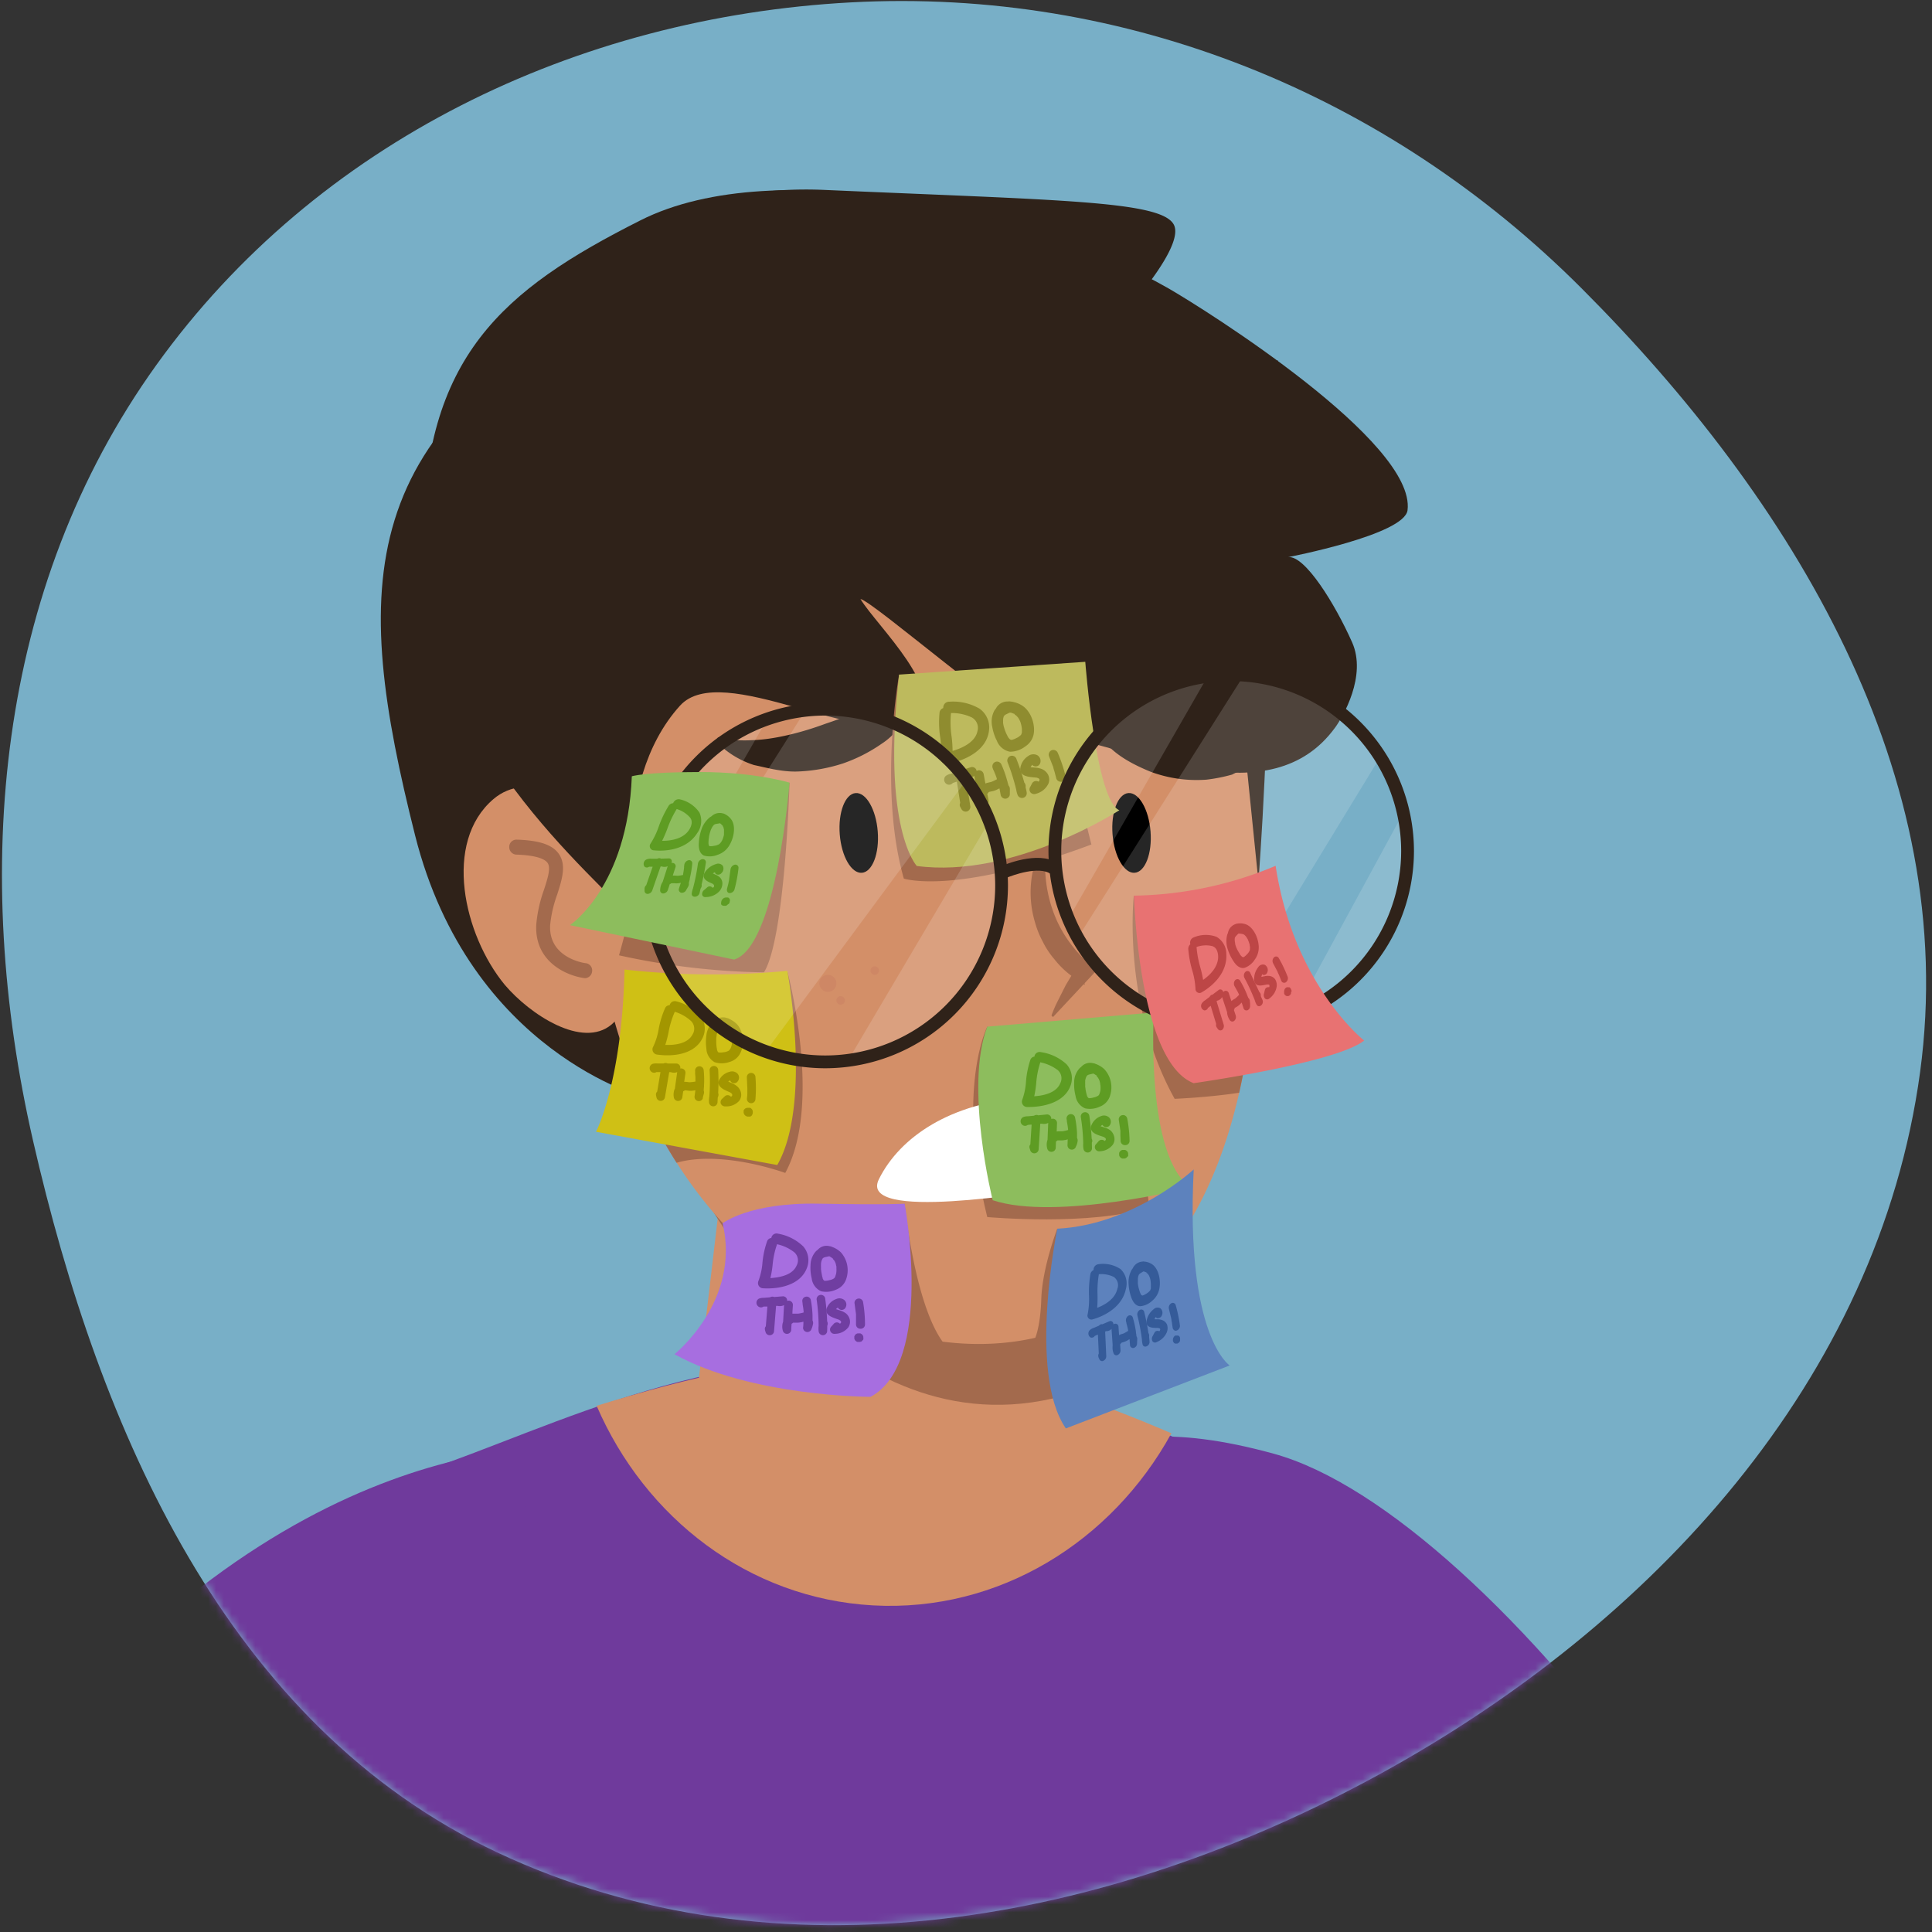
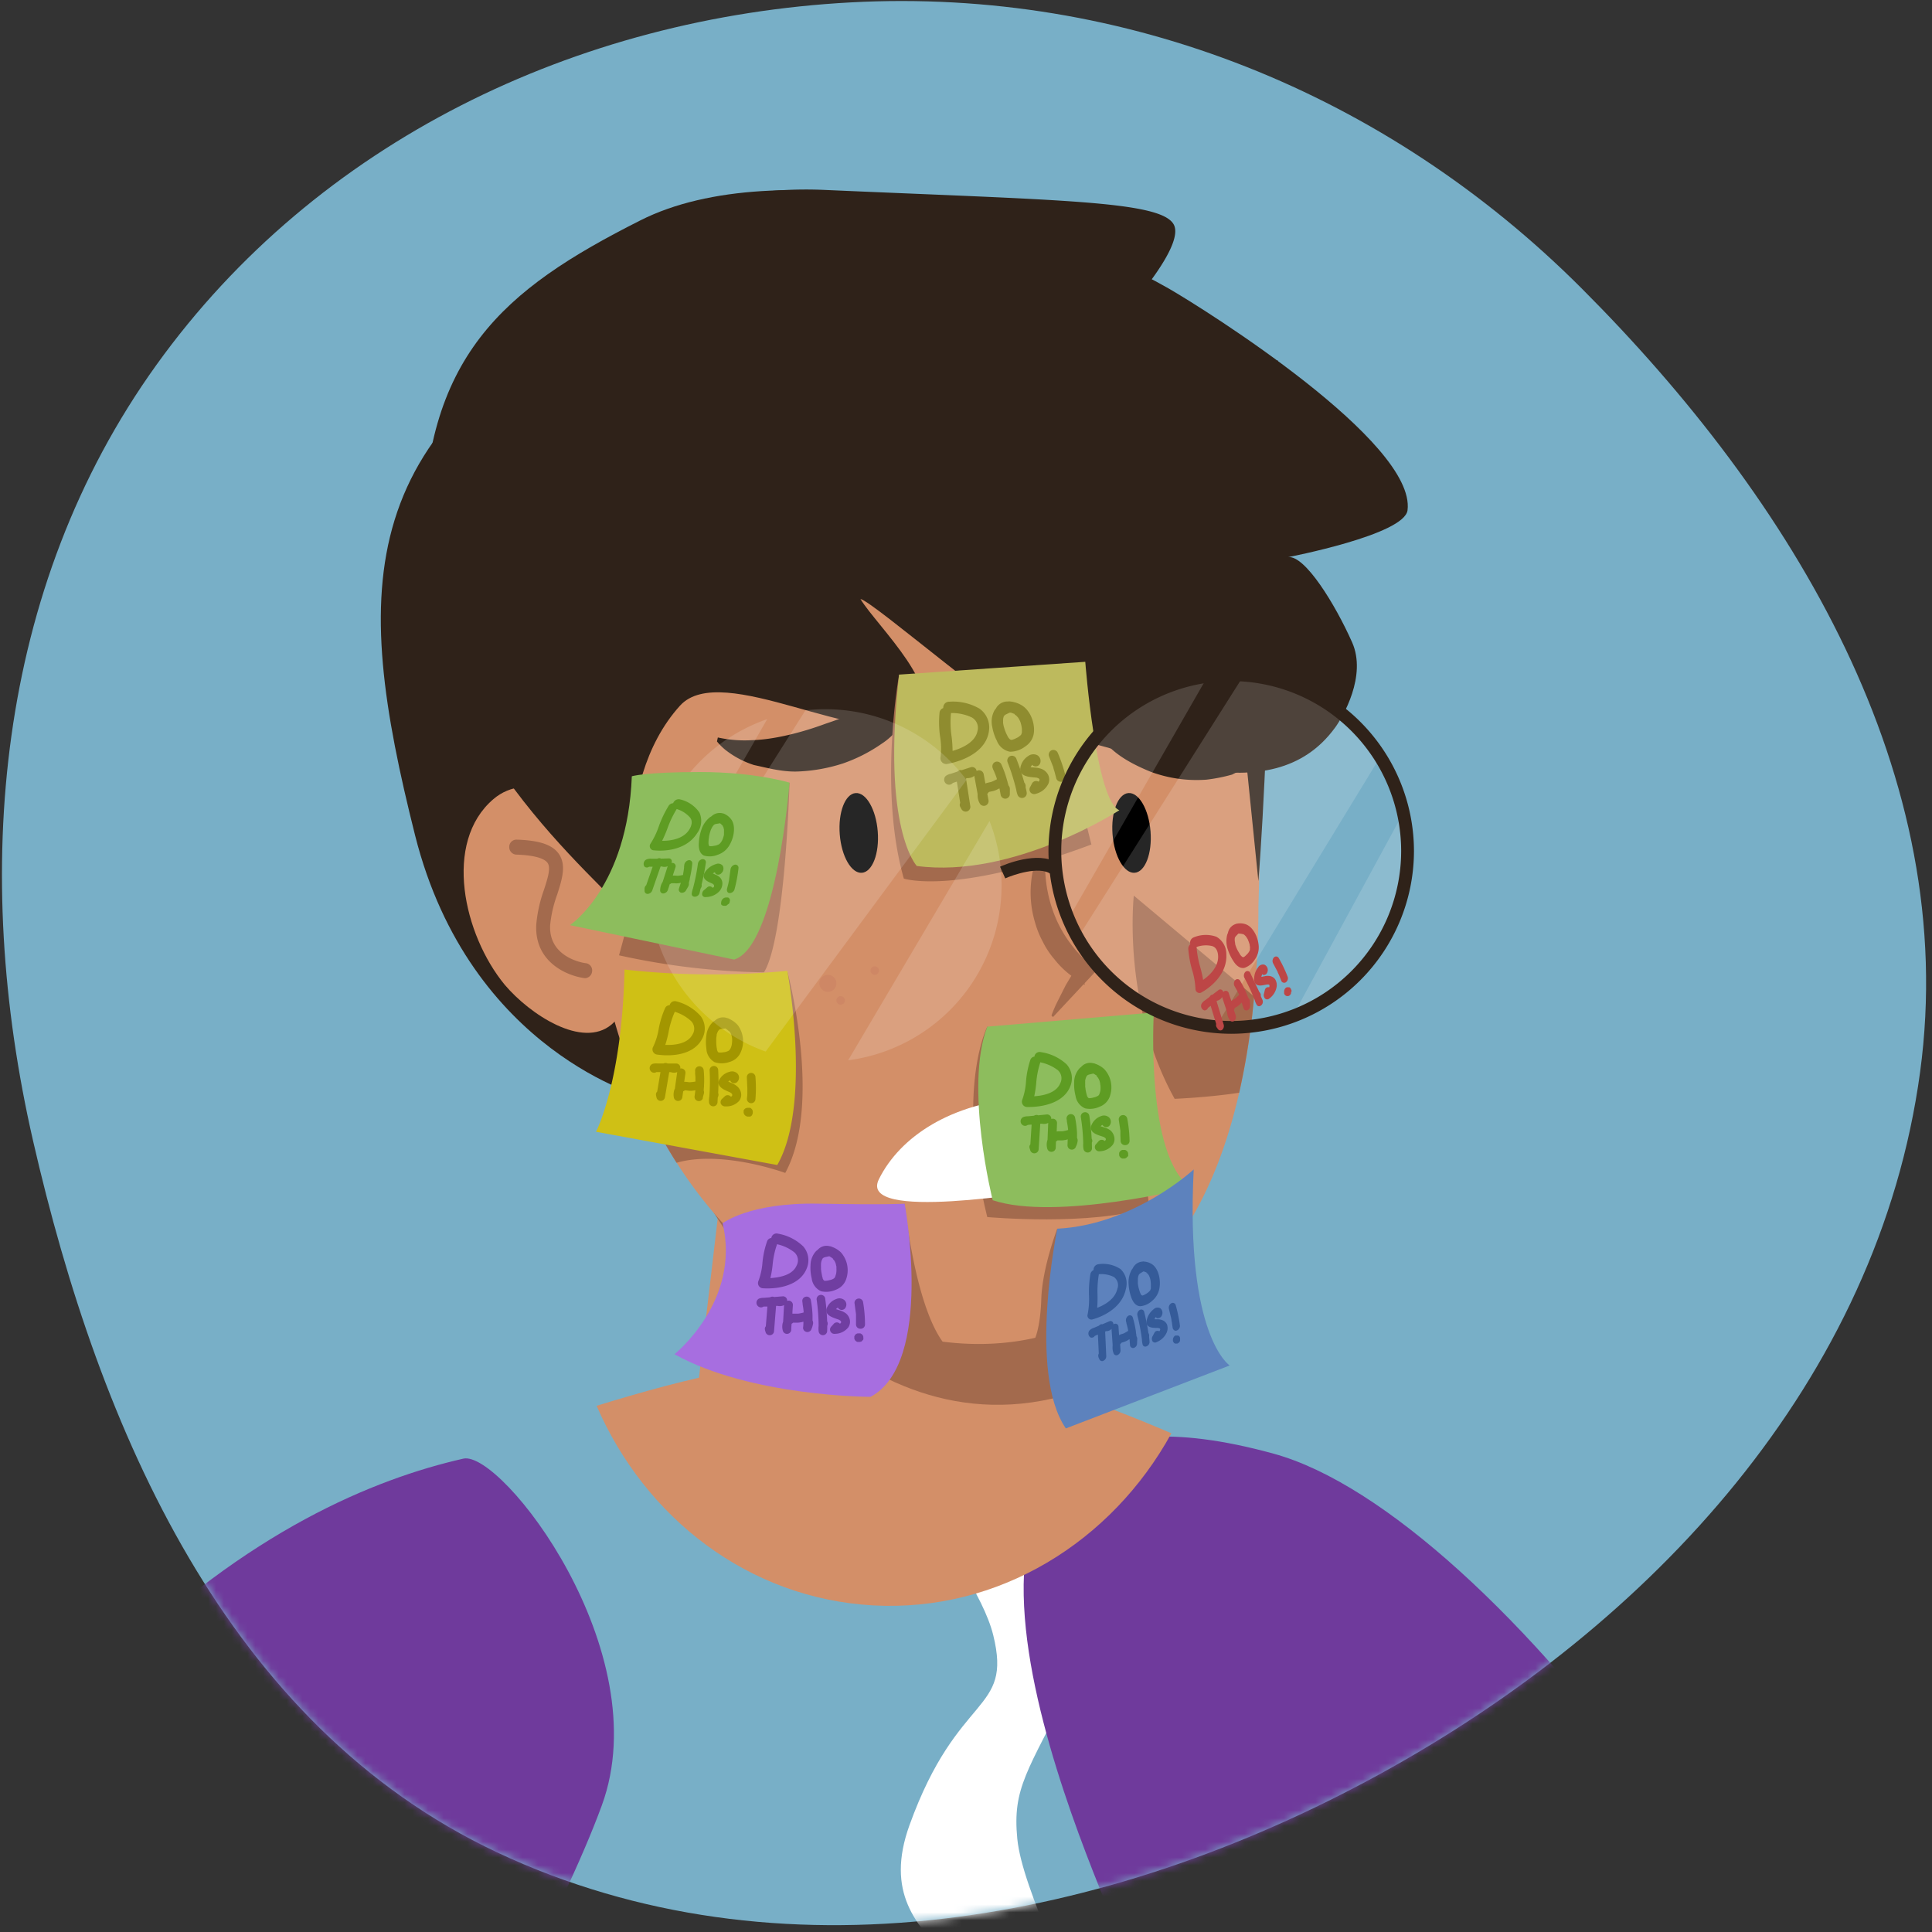
<svg xmlns="http://www.w3.org/2000/svg" width="246" height="246" fill="none">
  <rect width="100%" height="100%" fill="#333333" stroke="none" />
  <style>.B{fill:#5e9c23}.C{fill:#2f2219}.D{fill:#d38f68}.E{fill:#a36a4d}.F{fill:#703ea1}.G{fill:#8f8c2f}.H{fill:#6f3a9c}.I{fill:#a39600}.J{fill:#355b99}.K{fill:#bd4646}</style>
  <path d="M201.358 36.689c26.96 26.974 48.254 62.04 43.125 99.831-5.319 39.198-34.119 70.361-68.803 89.379-34.692 19.022-76.573 26.806-112.374 9.965-34.334-16.152-50.629-53.642-59.101-90.629-7.831-34.193-4.749-70.293 15.718-98.78C40.332 18.05 73.409 2.184 108.333.304c34.98-1.883 68.26 11.609 93.025 36.385z" fill="#78afc7" />
  <mask id="A" maskUnits="userSpaceOnUse" x="0" y="0" width="246" height="246" mask-type="alpha">
    <path d="M201.358 36.689c26.96 26.974 48.254 62.04 43.125 99.831-5.319 39.198-34.119 70.361-68.803 89.379-34.692 19.022-76.573 26.806-112.374 9.965-34.334-16.152-50.629-53.642-59.101-90.629-7.831-34.193-4.749-70.293 15.718-98.78C40.332 18.05 73.409 2.184 108.333.304c34.98-1.883 68.26 11.609 93.025 36.385z" fill="#fd6f00" />
  </mask>
  <g mask="url(#A)">
    <g clip-path="url(#B)">
      <path d="M119.421 131.489s-12.483 33.513-9.069 41.55 31.439 30.609 25.969 41.556-7.425 13.025-6.79 19.537 7.473 19.478 10.893 29.741-14.366 25.307-13.682 30.777 5.693 37.664 28.84 46.538l-45.822 3.885s-8.325-33.322-2.171-51.791 15.739-12.308 19.837-28.041-17.785-15.739-11.625-32.835 13.133-14.186 10.669-24.194-20.248-28.476-20.248-33.946 2.448-19.174 13.199-42.777z" fill="#fff" />
      <path d="M204.822 229.551c19.337 24.352 28.4 46.131 34.63 81.157 7.115 39.971 6.28 50.386 4.543 66.797-1.297 12.233-10.702 18.512-21.817 17.964-4.696-.21-9.169-2.064-12.636-5.239a20.03 20.03 0 0 1-6.326-12.128s-28.08-94.155-33.334-105.617c-.207-.416-.44-.821-.694-1.21l30.511-47.639c1.921 2.008 3.625 4.048 5.107 5.899l.016.016z" class="D" />
      <path d="M142.237 245.887c6.442 15.788 41.083 79.236 41.083 79.236s43.026 2.714 62.309-20.248c-8.141-49.865-55.514-112.114-83.469-119.782-52.014-14.29-26.051 45.854-19.907 60.784l-.016.01z" class="H" />
-       <path d="M183.857 264.757c2.23-19.087-8.624-70.656-14.013-76.126-20.135-1.628-29.149-14.111-56.052-15.56S67.803 183.242 49.78 188.68c-5.97 4.846-15.739 48.768-15.619 67.991.157 25.426-11.94 115.852-11.94 115.852s15.516 13.959 76.24 17.248 93.775-10.42 93.775-10.42-11.277-89.331-8.347-114.594h-.032z" class="H" />
      <path d="M185.03 321.156a1.38 1.38 0 0 1-.792-.377 1.37 1.37 0 0 1-.402-.779l-12.483-80.002a1.38 1.38 0 0 1 .021-.536 1.36 1.36 0 0 1 .225-.488c.106-.147.24-.27.395-.365a1.36 1.36 0 0 1 .504-.184c.362-.057.732.033 1.028.248s.494.54.552.902l12.482 80.001c.028.179.02.362-.023.538s-.119.341-.226.487-.242.27-.396.364-.327.157-.506.185a1.5 1.5 0 0 1-.379.006z" fill="#3f0e69" />
      <path d="M149.157 182.499c-10.447-4.461-22.029-8.733-35.483-9.471-14.045-.776-26.462 2.529-37.707 5.97 6.182 14.301 19.369 24.536 35.189 25.415 16.01.885 30.392-8.081 37.99-21.898l.011-.016z" class="D" />
      <path d="M88.667 178.266l4.521-38.473 43.417 2.366-.293 41.735c-13.747 8.493-35.857 7.999-47.688-5.612l.043-.016z" class="D" />
      <path d="M136.734 164.372l-47.058-12.026s18.105 33.995 46.982 25.019l.076-12.993z" class="E" />
      <path d="M82.158 139.776s-22.327-5.725-29.306-33.414c-7.972-31.727-8.358-52.144 28.14-69.614 23.337-11.158 1.162 103.045 1.162 103.045l.005-.017z" class="C" />
      <path d="M162.1 49.583l-1.867 65.836c0 4.082-.181 7.891-.543 11.43a92.86 92.86 0 0 1-1.9 12.265c-6.138 26.892-22.794 33.144-36.497 31.857-13.432-1.253-26.397-9.226-35.146-22.94-1.332-2.096-2.536-4.27-3.604-6.513-3.241-6.874-5.412-14.204-6.437-21.735-4.342-30.517-3.848-69.88-3.848-69.88l89.841-.32z" class="D" />
      <path d="M125.706 130.724s-4.032 7.869 0 24.243c0 0 13.356 1.199 20.623-1.254l-1.921-16.938-18.702-6.051z" class="E" />
      <path d="M154.145 52.275l6.083 59.91c1.487-18.078 2.475-66.33 2.475-66.33l-8.558 6.42z" class="C" />
      <path d="M76.939 106.215c-2.643-5.02-9.877-8.108-14.111-4.467-6.453 5.498-3.799 17.286 1.438 23.641 3.218 3.799 9.899 8.184 13.606 5.058 4.749-4.076 4.076-14.691-.934-24.232z" class="D" />
      <path d="M74.788 124.488a.95.95 0 0 0 .413-.308c.106-.139.172-.305.19-.479a.93.93 0 0 0-.171-.691.92.92 0 0 0-.269-.245.93.93 0 0 0-.342-.122c-.179 0-4.781-.657-4.559-4.847.133-1.329.435-2.637.896-3.891.602-1.878 1.177-3.679.266-5.096-.792-1.226-2.48-1.807-5.427-1.899-.123-.004-.246.017-.361.062a.92.92 0 0 0-.307.198c-.088.086-.158.189-.206.303a.92.92 0 0 0-.07.359.95.95 0 0 0 .235.663c.16.183.385.297.627.32 2.806.092 3.739.634 4.038 1.085.412.64 0 1.932-.488 3.43a17.42 17.42 0 0 0-.971 4.401c-.244 4.76 3.897 6.513 6.105 6.806a.69.69 0 0 0 .401-.049z" class="E" />
      <path d="M117.691 86.526c-4.002 2.29-8.222 4.177-12.597 5.633-3.229 1.199-6.692 2.013-9.307 2.084-1.471.091-2.946-.024-4.385-.342l-.109.505c.322.4.686.764 1.085 1.085a11.54 11.54 0 0 0 3.631 1.921c1.574.331 3.528.885 5.503.825a21.2 21.2 0 0 0 5.845-1.037 20.12 20.12 0 0 0 4.939-2.524c1.471-.944 2.464-2.372 3.457-3.321s1.395-2.307 1.861-3.028a4.94 4.94 0 0 0 .456-1.4l-.331-.45-.048.049zm41.816 9.985c-7.468.206-15.565-2.654-20.406-7.571l-.456.179c-.239.982.065 1.851.342 2.817a18.52 18.52 0 0 0 1.688 2.529c1.378 1.704 3.592 2.887 5.828 3.799 2.273.846 4.702 1.19 7.121 1.009 1.1-.13 2.189-.345 3.256-.646.993-.516 1.992-.847 2.714-1.715l-.158-.402h.071zM59.826 46.392s15.337-23.521 45.197-22.208 42.609 1.395 44.394 4.342-7.5 12.716-7.5 12.716l-82.091 5.15z" class="C" />
      <path d="M80.991 117.612c-5.183-6.214-27.098-23.212-27.136-48.698 0-23.483 10.16-32.02 27.678-40.85 17.421-8.808 50.304-1.085 67.296 8.683 4.705 2.714 31.477 19.538 30.392 28.221-.391 3.142-15.234 5.97-15.196 5.97 2.133-.244 5.97 5.97 8.141 10.854 1.894 4.266-1.189 9.519-2.171 10.854-8.206 11.261-24.775 2.92-36.905.543-3.695-.722-21.789-16.547-23.532-16.922 2.019 3.37 11.506 12.233 6.708 15.294-6.23 4-24.362-7.598-29.686-1.704-9.134 10.105-5.59 27.754-5.59 27.754z" class="C" />
      <path d="M131.93 109.472c.26-.826.645-1.608 1.14-2.318l.271.065a17.19 17.19 0 0 0 .847 9.08c.531 1.404 1.263 2.723 2.171 3.918a17.01 17.01 0 0 0 3.104 3.143l.19.162-.168.19-1.389 1.482.027.212-.142-.087-3.907 4.184-.19-.201a16.26 16.26 0 0 1 .863-1.97l.939-1.867.727-1.221c-.815-.608-1.545-1.321-2.171-2.122a10.57 10.57 0 0 1-1.465-2.219 11.78 11.78 0 0 1-.999-2.492c-.514-1.722-.671-3.532-.461-5.318a11.1 11.1 0 0 1 .597-2.567l.016-.054z" class="E" />
-       <path d="M29.76 207.653c-23.228 20.672-35.895 40.573-48.036 74.01-13.861 38.163-14.827 48.567-15.923 65.033-.825 12.276 7.365 20.08 18.414 21.437 4.659.597 9.38-.461 13.338-2.991s6.902-6.369 8.316-10.848c0 0 43.802-87.919 50.95-98.34.271-.38.567-.743.885-1.085l-21.888-52.171c-2.241 1.628-4.271 3.37-6.04 4.939l-.016.016z" class="D" />
      <path d="M58.995 185.728c-22.87 5.194-63.91 26.522-97.612 114.908C-15.878 323.577 24.3 325.9 24.3 325.9s42.332-68.648 52.334-96.033c7.169-19.581-12.77-45.246-17.638-44.139z" class="H" />
      <path d="M109.745 111.131c1.335-.105 2.239-2.463 2.017-5.266s-1.482-4.989-2.818-4.884-2.239 2.463-2.018 5.266 1.483 4.989 2.819 4.884zm34.734-.001c1.336-.105 2.239-2.463 2.018-5.266s-1.483-4.989-2.819-4.884-2.239 2.463-2.018 5.266 1.483 4.989 2.819 4.884z" fill="#000" />
      <path d="M130.455 139.793c-9.302.613-15.858 4.917-18.55 10.366s19.538 1.628 23.879 1.085 10.312-1.628 9.769-3.256-5.796-8.808-15.098-8.195z" fill="#fff" />
      <path d="M134.622 156.448s-1.904 4.939-2.035 8.944-.939 5.34-.939 5.34l2.974.369 3.257-10.387-3.257-4.266zm-19.44-3.191s1.628 16.455 6.512 19.168l-5.15-.168-7.489-3.321 6.127-15.679zm44.502-26.386a92.86 92.86 0 0 1-1.899 12.265c-3.957.608-8.217.776-8.217.776-6.741-12.113-5.199-25.871-5.199-25.871l15.315 12.83zM99.986 149.35s-8.032-2.958-13.839-1.297a61.28 61.28 0 0 1-3.604-6.513l17.692-17.909s4.576 16.856-.249 25.719zm14.496-63.454s-2.654 14.578.603 25.975c0 0 6.512 2.17 23.879-4.342l-4.342-17.367-20.14-4.266zm-13.953 13.763s-.543 19.809-3.257 24.151c-6.208-.096-12.391-.824-18.452-2.171 0 0 4.884-17.367 3.799-20.08l17.91-1.9z" class="E" />
      <path d="M114.097 161.794c-.076-.033-.109-.038 0 0h0z" class="E" />
      <path d="M79.521 123.451a100.95 100.95 0 0 0 20.732.168s3.159 16.982-1.286 24.721l-23.076-4.233s3.31-6.296 3.631-20.656z" fill="#cfc015" />
      <path d="M114.482 85.896l23.706-1.628s1.351 17.768 4.341 18.897c0 0-13.497 8.754-25.795 7.098-.022-.021-4.488-4.759-2.252-24.367z" fill="#bdba5d" />
      <path d="M125.706 130.724l21.209-1.807s-1.085 18.42 4.716 22.278c0 0-17.171 4.315-25.23 1.628 0 .022-3.62-14.409-.695-22.099z" fill="#8dbd5d" />
      <path d="M92.014 155.76s3.343-2.66 12.167-2.497 11.006 0 11.006 0 3.799 20.254-4.341 24.596c0 0-15.196 0-24.965-5.427-.005-.006 8.472-6.746 6.133-16.672z" fill="#a76ee0" />
      <path d="M151.995 148.904s-7.598 7.056-17.367 7.544c0 0-3.799 18.354 1.086 25.431l20.861-8.015s-5.66-3.664-4.58-24.96z" fill="#5d82bd" />
      <path d="M89.447 132.178a2.67 2.67 0 0 0 .283-1.42c-.038-.49-.211-.96-.5-1.359-.809-.92-1.875-1.576-3.061-1.883a.68.68 0 0 0-.863.358.78.78 0 0 0-.038.12c-.124-.003-.247.032-.351.1s-.186.165-.235.28a11.78 11.78 0 0 0-.803 2.594 8.49 8.49 0 0 1-.754 2.404.67.67 0 0 0-.044.299.66.66 0 0 0 .093.287.67.67 0 0 0 .494.32c2.024.288 4.77-.005 5.78-2.1zm-4.738.868c.18-.554.325-1.12.434-1.693.157-.851.412-1.682.76-2.475v-.054c.787.235 1.509.647 2.111 1.205.216.226.349.519.376.831a1.38 1.38 0 0 1-.224.884c-.597 1.118-2.155 1.357-3.457 1.302z" class="I" />
      <path d="M89.946 133.551a2.05 2.05 0 0 0 1.053 1.699 2.93 2.93 0 0 0 1.889-.033 2.17 2.17 0 0 0 1.444-1.275 3.44 3.44 0 0 0 .262-1.756c-.068-.598-.291-1.168-.648-1.653-.302-.338-.672-.61-1.085-.797-.076-.052-.164-.085-.255-.098-.269-.103-.561-.127-.842-.069s-.541.194-.748.395a1.7 1.7 0 0 0-.206.135c-.485.445-.791 1.051-.863 1.704a5.9 5.9 0 0 0 0 1.748zm2.024-2.687c-.043.044 0 0 0 0h0zm-.662 2.806c0-.043 0-.027 0 0h0zm1.558-2.344a.18.18 0 0 1 .033.038l.043.049c.032.043.061.088.087.135l.108.272c.011.03.021.061.027.092l.027.125c.016.099.027.198.033.298v.163c0-.027 0-.103 0 .033a3.41 3.41 0 0 1-.087.662l-.081.217-.049.108-.027.049-.087.114-.027.033c-.064.07-.147.121-.239.146-.151.067-.313.108-.478.12-.189.036-.383.047-.575.032h-.076l-.076-.07-.054-.076-.07-.185v-.043c0-.071-.027-.141-.038-.212-.031-.21-.05-.422-.06-.635v-.266-.304c.01-.127.029-.254.054-.38v-.108c0-.038.038-.125.038-.125.038-.104.081-.205.13-.304 0 0 .157-.206.081-.136l.087-.065.087-.043.098-.033h.027l.543-.076h.027.038-.033a4.31 4.31 0 0 1 .391.31l.098.065z" class="I" />
      <path d="M92.931 131.375l-.038-.043c.038.043.038.049.038.043zm-3.327 7.946a.63.63 0 0 0 0-.456c0-.174.027-.353.038-.543.005-.034.005-.069 0-.103a12.56 12.56 0 0 0-.044-1.97.54.54 0 0 0-.399-.464c-.07-.019-.143-.023-.215-.013s-.141.031-.203.067a.53.53 0 0 0-.161.14.55.55 0 0 0-.095.192c-.019.07-.023.142-.013.214v.211a.28.28 0 0 0 0 .066c0 .184.033.363.038.542v.413.097c-.237.043-.476.072-.716.087-.174 0-.342-.049-.515-.049a1.35 1.35 0 0 0-.201 0l.157-1.085a.54.54 0 0 0-.267-.551.55.55 0 0 0-.205-.068.55.55 0 0 0-.19 0 .49.49 0 0 0 0-.222.55.55 0 0 0-.163-.273c-.08-.073-.18-.119-.288-.134h-1.156a.41.41 0 0 0-.201-.065.57.57 0 0 0-.32.059h-.782c-.211-.023-.425-.004-.63.055a.58.58 0 0 0-.234.185c-.061.081-.1.176-.113.276a.59.59 0 0 0 .211.537.54.54 0 0 0 .646.038h.516l-.418 2.486a.48.48 0 0 0-.152.434c0 .092.038.179.054.271a.54.54 0 0 0 .543.478c.132.001.261-.046.361-.133s.165-.208.182-.339l.543-3.186h.147.049a1.25 1.25 0 0 0 .543.065.89.89 0 0 0 .277-.076l-.298 2.122a.35.35 0 0 0-.054.109 1.92 1.92 0 0 0-.081.977c.017.131.082.252.182.339s.228.134.361.133.261-.046.361-.133.165-.208.182-.339l.108-.76a.39.39 0 0 0 .157-.082l.049-.038h.108l.342.044a2.35 2.35 0 0 0 .543 0l.358-.049-.108.76a.54.54 0 0 0 .087.374c.074.11.186.19.314.223s.263.023.382-.035a.54.54 0 0 0 .263-.28c-.005-.125.06-.326.12-.548zm1.786.444c.015-.053.033-.106.054-.157.057-.141.057-.299 0-.44.054-.985.054-1.972 0-2.958-.008-.071-.03-.14-.065-.203a.53.53 0 0 0-.139-.162c-.057-.044-.122-.078-.191-.097s-.142-.024-.213-.015a.53.53 0 0 0-.205.066.54.54 0 0 0-.163.14c-.045.057-.077.122-.096.192a.54.54 0 0 0-.014.215c.059 1.102.045 2.206-.043 3.305a2.76 2.76 0 0 0-.038.673c0 .144.057.282.159.384a.54.54 0 0 0 .767 0c.102-.102.159-.24.159-.384l.027-.559zm2.496-1.422a2.69 2.69 0 0 0-.771-.456l-.38-.162h-.044.027l.174-.136h.033.06a.46.46 0 0 0 .163.217c.057.045.122.078.192.098s.143.025.214.015a.57.57 0 0 0 .204-.068.55.55 0 0 0 .161-.143c.116-.139.18-.315.18-.496a.78.78 0 0 0-.18-.497.98.98 0 0 0-.472-.269c-.18-.043-.368-.035-.543.025-.291.07-.564.203-.797.391s-.423.425-.554.694c-.304.749.543 1.162 1.085 1.395l.353.157a1.13 1.13 0 0 1 .152.114l.038.038.049.066v.054c0-.022 0 0 0 .032v.049.038l-.06.082-.098.07a.54.54 0 0 0-.749-.092l-.353.331a.57.57 0 0 0-.196.293c-.033.116-.029.239.012.353a.58.58 0 0 0 .237.26c.104.061.224.087.344.076.321.023.643-.027.942-.144a2.18 2.18 0 0 0 .789-.534 1.29 1.29 0 0 0 .231-.448 1.28 1.28 0 0 0 .04-.502 1.49 1.49 0 0 0-.483-.901zm2.302 1.645a17.25 17.25 0 0 0 0-2.893.53.53 0 0 0-.066-.205.54.54 0 0 0-.333-.259c-.07-.019-.143-.023-.215-.014a.55.55 0 0 0-.205.066.54.54 0 0 0-.163.14c-.044.057-.077.123-.096.193s-.023.143-.013.215l.06 1.34v.239.342a4.96 4.96 0 0 1-.049.7.54.54 0 0 0 .108.405c.044.058.099.105.161.141s.132.059.203.067.144.004.213-.015.134-.052.191-.096a.55.55 0 0 0 .139-.163c.035-.063.057-.132.065-.203zm-.413 1.927l.043-.065a.47.47 0 0 0 .033-.212v-.136c-.012-.092-.047-.18-.103-.255l-.054-.06-.054-.054a1.16 1.16 0 0 0-.136-.081h-.082-.081-.179l-.141.038h-.027l-.125.07-.103.103a.72.72 0 0 0-.081.136v.065.071.141l.038.136.038.07a.53.53 0 0 0 .043.071l.103.103.065.038.065.038.147.043h.19.076.071l.125-.07.065-.06a.85.85 0 0 0 .06-.06s0-.054.006-.07z" class="I" />
      <path d="M136.31 138.235c.172-.455.216-.948.128-1.426s-.305-.923-.627-1.287c-.904-.834-2.039-1.375-3.256-1.553-.169-.045-.348-.023-.501.059s-.269.221-.324.386a.8.8 0 0 0 0 .12c-.124.011-.242.058-.339.137a.63.63 0 0 0-.204.302 11.66 11.66 0 0 0-.542 2.665 8.48 8.48 0 0 1-.505 2.464c-.027.097-.032.199-.014.298s.057.193.116.275.135.149.224.198a.67.67 0 0 0 .287.081c2.068.038 4.771-.548 5.557-2.719zm-4.623 1.357a13.49 13.49 0 0 0 .26-1.731 10.99 10.99 0 0 1 .499-2.54c.003-.02.003-.04 0-.06a5.45 5.45 0 0 1 2.225.988 1.37 1.37 0 0 1 .326 1.688c-.478 1.172-2.003 1.568-3.31 1.649v.006zm5.264-.044a2.04 2.04 0 0 0 1.221 1.58c.632.133 1.29.055 1.873-.223a2.18 2.18 0 0 0 1.308-1.422c.182-.573.21-1.184.08-1.771s-.412-1.129-.819-1.572a3.25 3.25 0 0 0-1.155-.689.75.75 0 0 0-.266-.071 1.51 1.51 0 0 0-.846.02c-.274.088-.518.252-.701.474a1.03 1.03 0 0 0-.19.152 2.65 2.65 0 0 0-.684 1.786c-.027.584.033 1.169.179 1.736zm1.368-.022c0-.043 0-.027 0 0h0zm1.308-2.501c.014.009.025.022.032.038l.049.043a1.12 1.12 0 0 1 .103.125c.051.082.096.167.136.255l.043.092c.009.041.02.08.033.12a2.64 2.64 0 0 1 .065.293c0 .054 0 .108.027.162s0-.103 0 .033c.025.222.025.446 0 .667l-.054.223c-.012.039-.027.077-.044.114a.2.2 0 0 1 0 .049l-.07.125v.038a.55.55 0 0 1-.222.168 1.37 1.37 0 0 1-.467.168c-.176.057-.359.088-.543.092h-.076l-.087-.059-.059-.071-.093-.174v-.043c-.025-.067-.045-.136-.059-.206a5.79 5.79 0 0 1-.125-.624c0-.076-.033-.239-.038-.266s0-.212 0-.299a3.09 3.09 0 0 1 0-.385c-.003-.038-.003-.076 0-.114 0 0 0-.125.027-.13.023-.107.054-.212.092-.315 0 0 .136-.217.071-.141.023-.029.05-.055.081-.076l.076-.049.092-.043.543-.131h.027.027.033.038-.038l.423.266-.043.055z" class="B" />
      <path d="M139.686 137.079l-.038-.044.038.044zm-2.48 8.265c.032-.154.007-.314-.07-.45v-.543c.002-.034.002-.069 0-.103a13.32 13.32 0 0 0-.25-1.959c-.015-.071-.045-.138-.086-.197a.55.55 0 0 0-.156-.148.53.53 0 0 0-.201-.075.53.53 0 0 0-.214.007c-.07.016-.137.045-.196.086a.55.55 0 0 0-.148.156c-.039.061-.064.129-.076.2s-.009.145.008.215l.032.212c-.002.021-.002.043 0 .065l.093.542.054.413v.027.092a6.42 6.42 0 0 1-.711.163h-.543l-.195.027.043-1.085c0-.144-.057-.282-.159-.384a.54.54 0 0 0-.384-.159c-.064.003-.128.014-.189.033a.51.51 0 0 0-.028-.223.54.54 0 0 0-.493-.358l-1.146.114a.46.46 0 0 0-.206-.049.61.61 0 0 0-.315.098l-.314.032-.483.044c-.214-.005-.427.036-.625.119a.59.59 0 0 0-.211.208.6.6 0 0 0-.084.285c-.003.101.019.2.065.29s.114.165.198.221c.096.065.211.098.327.093a.55.55 0 0 0 .319-.12l.353-.033h.141l-.163 2.519c-.054.059-.091.131-.109.209a.47.47 0 0 0 .006.236l.081.266c.03.129.106.243.214.32a.54.54 0 0 0 .372.098c.136-.013.261-.075.353-.176a.54.54 0 0 0 .141-.367l.206-3.224h.147.049a1.27 1.27 0 0 0 .542 0c.096-.02.187-.055.272-.103l-.087 2.171c-.018.034-.031.07-.038.108-.087.322-.087.661 0 .983.03.129.106.243.214.32a.54.54 0 0 0 .372.098c.136-.011.263-.073.356-.174s.144-.232.143-.369l.027-.771c.056-.021.106-.054.147-.098l.043-.037h.103.348a2.37 2.37 0 0 0 .51-.055c.114 0 .233-.054.347-.087l-.027.766a.55.55 0 0 0 .129.357.54.54 0 0 0 .332.185.54.54 0 0 0 .376-.075c.112-.07.195-.178.232-.305.131-.238.174-.445.212-.651zm1.817.234c0-.054 0-.109.038-.163.038-.147.016-.303-.06-.434-.05-.985-.151-1.967-.304-2.942a.53.53 0 0 0-.243-.34c-.061-.038-.129-.064-.2-.075s-.143-.009-.213.008a.56.56 0 0 0-.197.086c-.059.042-.109.095-.147.156s-.065.129-.077.201a.55.55 0 0 0 .008.214c.175 1.088.275 2.187.299 3.289a2.85 2.85 0 0 0 .027.678c.014.144.085.276.197.368s.256.135.4.121a.55.55 0 0 0 .368-.198c.091-.112.135-.255.12-.399l-.016-.57z" class="B" />
      <path d="M141.364 143.911c-.248-.17-.523-.296-.814-.374l-.396-.125h-.044.027l.163-.152h.027l.055-.032c.042.082.106.152.184.2a.54.54 0 0 0 .2.078.55.55 0 0 0 .214-.006c.07-.016.136-.046.195-.088s.108-.096.146-.157c.099-.153.141-.335.119-.516s-.106-.347-.239-.472a.98.98 0 0 0-1.037-.141c-.283.102-.54.266-.753.48a2.01 2.01 0 0 0-.473.757c-.228.776.63 1.086 1.21 1.276l.364.119.163.098.043.032.054.06s.033.071.033.049 0 0 0 .032v.049c-.002.013-.002.026 0 .038-.02.028-.038.057-.054.087l-.093.082a.54.54 0 0 0-.377-.153c-.14 0-.276.055-.377.153l-.32.369c-.089.081-.149.189-.17.308a.54.54 0 0 0 .056.348c.057.106.151.186.26.236a.57.57 0 0 0 .348.041c.317-.014.627-.098.908-.245s.527-.355.72-.607a1.27 1.27 0 0 0 .184-.471c.028-.168.023-.34-.016-.506-.068-.332-.248-.631-.51-.847zm1.296.093a.2.2 0 0 0 0 .049c-.002-.015-.002-.029 0-.044v-.005z" class="B" />
      <path d="M143.827 145.291c-.016-.968-.115-1.932-.299-2.882-.015-.071-.044-.138-.086-.197a.53.53 0 0 0-.356-.223.55.55 0 0 0-.214.007.53.53 0 0 0-.195.088c-.059.042-.108.095-.146.156s-.064.129-.075.2-.008.143.008.213l.196 1.33v.081.158.341l.027.7a.54.54 0 0 0 .159.384c.102.102.24.159.384.159a.54.54 0 0 0 .218-.022c.07-.022.135-.059.191-.107a.53.53 0 0 0 .134-.174.56.56 0 0 0 .054-.212zm-.217 1.98l.033-.076a.45.45 0 0 0 0-.206v-.027c.003-.044.003-.087 0-.131a.54.54 0 0 0-.13-.249l-.06-.049-.06-.049a1 1 0 0 0-.141-.065h-.081-.087-.081-.071-.027l-.13.049-.12.087-.092.114a1 1 0 0 0-.065.141v.07.076.141a1.21 1.21 0 0 0 .049.131.24.24 0 0 0 .049.07c.012.025.028.047.049.065a.78.78 0 0 0 .114.092l.065.033.07.027a.77.77 0 0 0 .152 0h.027.141l.071-.027.071-.027.114-.087.059-.07.054-.066.027.033z" class="B" />
      <path d="M102.738 161.463a2.69 2.69 0 0 0 .158-1.439 2.68 2.68 0 0 0-.614-1.312 6.1 6.1 0 0 0-3.213-1.628c-.167-.049-.346-.032-.501.048a.68.68 0 0 0-.33.38c-.012.04-.021.079-.027.12a.63.63 0 0 0-.543.434c-.296.859-.491 1.75-.581 2.654a8.48 8.48 0 0 1-.543 2.458c-.03.097-.037.198-.022.298s.053.194.111.277a.66.66 0 0 0 .221.2.67.67 0 0 0 .287.083c2.062.13 4.771-.402 5.596-2.573zm-4.646 1.276c.137-.568.233-1.145.288-1.726a10.88 10.88 0 0 1 .543-2.529v-.06c.802.169 1.556.518 2.204 1.02.237.206.397.487.452.796s.003.628-.148.903c-.499 1.167-2.03 1.514-3.338 1.596z" class="F" />
      <path d="M103.356 162.787c.042.351.173.686.383.971a2.04 2.04 0 0 0 .812.657c.63.142 1.29.073 1.877-.195.315-.115.599-.302.829-.545a2.16 2.16 0 0 0 .501-.856c.19-.569.227-1.179.107-1.768s-.393-1.136-.791-1.586a3.18 3.18 0 0 0-1.145-.705.65.65 0 0 0-.266-.076c-.277-.079-.571-.077-.847.005a1.51 1.51 0 0 0-.711.462 1.67 1.67 0 0 0-.189.146 2.68 2.68 0 0 0-.711 1.775 5.72 5.72 0 0 0 .151 1.715zm1.368 0c0-.044 0 0 0 0h0zm.244.353c-.027 0 0 0 0 0h0zm1.086-2.833l.032.038.044.043.103.125c.049.082.092.167.13.255 0 .033.027.065.038.092.01.041.023.081.038.12 0 .097.044.195.06.293s0 .108 0 .168c0-.033 0-.103 0 .027a3.11 3.11 0 0 1-.027.668l-.06.222c-.012.039-.027.077-.044.114-.001.018-.001.036 0 .054l-.075.12v.032c-.062.071-.138.128-.223.169a1.52 1.52 0 0 1-.472.157 2.08 2.08 0 0 1-.543.081h-.076l-.087-.065-.059-.07-.087-.174v-.044c0-.065-.043-.135-.06-.206l-.114-.624c0-.076-.027-.239-.032-.266s0-.211 0-.304a3.09 3.09 0 0 1 0-.385v-.109a1 1 0 0 1 .027-.13c.022-.108.054-.213.098-.314 0 0 .135-.218.07-.142 0-.027.054-.049.081-.076l.082-.048.092-.038.543-.125h.027.027.033.038-.033l.418.271.011.071z" class="F" />
      <path d="M106.135 160.362l-.043-.044c.032.044.043.049.043.044zm-2.616 8.227a.67.67 0 0 0-.06-.451v-.542-.104c-.023-.657-.096-1.312-.217-1.959a.53.53 0 0 0-.083-.198c-.041-.06-.093-.111-.153-.151a.56.56 0 0 0-.2-.079c-.072-.012-.145-.011-.215.005a.58.58 0 0 0-.199.083c-.06.041-.111.093-.15.153s-.067.129-.079.2-.011.145.004.215l.027.207v.07l.087.543.044.412v.027.098c-.234.066-.471.117-.711.152h-.516c-.067-.005-.134-.005-.2 0 0-.369.043-.733.059-1.085a.54.54 0 0 0-.147-.405c-.051-.054-.112-.097-.18-.127a.55.55 0 0 0-.216-.044c-.062.003-.124.014-.184.033.002-.075-.007-.15-.027-.223-.036-.102-.102-.192-.189-.256a.54.54 0 0 0-.3-.107l-1.145.092a.46.46 0 0 0-.206-.049.63.63 0 0 0-.32.087l-.309.027-.488.038c-.213-.008-.426.029-.624.109-.088.048-.162.119-.215.204s-.084.183-.089.284a.59.59 0 0 0 .061.291c.045.09.111.168.194.225.093.069.207.106.323.106s.229-.037.323-.106h.353.141l-.201 2.512a.48.48 0 0 0-.112.209.47.47 0 0 0 .003.236c0 .087.049.174.07.266a.54.54 0 0 0 .21.322c.107.078.239.114.37.102s.258-.067.351-.162a.54.54 0 0 0 .154-.354l.26-3.218h.141.054c.179.039.364.039.543 0a.94.94 0 0 0 .277-.098l-.12 2.138a.73.73 0 0 0-.043.114 1.86 1.86 0 0 0 0 .977.54.54 0 0 0 .575.429c.133-.009.257-.067.351-.162a.54.54 0 0 0 .154-.354c0-.26.027-.515.043-.77.056-.021.106-.055.147-.098.017-.01.031-.022.043-.038h.103.348c.171.005.343-.011.51-.049.119 0 .239-.049.353-.081 0 .255 0 .515-.044.771a.55.55 0 0 0 .456.542.54.54 0 0 0 .613-.369c.109-.228.152-.434.196-.64zm1.813.26c.01-.053.022-.105.038-.157.042-.147.024-.305-.049-.44a27.96 27.96 0 0 0-.255-2.947.54.54 0 0 0-.084-.196c-.041-.06-.093-.11-.154-.149a.55.55 0 0 0-.199-.078.57.57 0 0 0-.412.088c-.06.041-.111.093-.151.154a.56.56 0 0 0-.079.2c-.013.071-.011.144.005.215.154 1.091.236 2.192.244 3.294-.027.223-.027.449 0 .673.011.144.08.277.19.371a.54.54 0 0 0 .396.128c.144-.011.277-.08.371-.19a.54.54 0 0 0 .128-.396c.017-.19.011-.38.011-.57z" class="F" />
      <path d="M107.699 167.221a2.66 2.66 0 0 0-.808-.385l-.396-.13h-.044v-.027l.163-.147h.027l.054-.032c.039.084.104.154.185.2a.55.55 0 0 0 .197.081c.07.013.143.013.213-.002a.54.54 0 0 0 .344-.236.77.77 0 0 0 .129-.513c-.019-.18-.101-.349-.232-.475a.96.96 0 0 0-.492-.229.97.97 0 0 0-.539.072c-.286.096-.547.255-.763.465a2 2 0 0 0-.485.751c-.245.77.613 1.085 1.188 1.291l.364.125.162.098.044.032c.015.023.033.043.054.06 0 0 .033.076.033.054s0 0 0 .033v.038.043l-.054.082-.093.081c-.097-.102-.23-.163-.37-.169a.54.54 0 0 0-.384.137l-.326.369c-.09.079-.151.186-.173.304a.54.54 0 0 0 .048.347.57.57 0 0 0 .254.244c.108.053.23.07.349.049a2.17 2.17 0 0 0 .929-.226c.289-.144.543-.35.742-.604.094-.142.159-.301.19-.468s.03-.338-.005-.504c-.075-.318-.252-.602-.505-.809zm2.441 1.438c-.002-.967-.085-1.933-.249-2.887-.015-.07-.044-.137-.085-.196s-.093-.11-.153-.149a.54.54 0 0 0-.2-.078.55.55 0 0 0-.214.005.55.55 0 0 0-.198.083c-.06.041-.111.093-.151.154s-.066.128-.079.2-.011.144.005.215l.179 1.329v.082.157.342.7c-.004.074.008.147.033.216a.54.54 0 0 0 .116.185c.051.054.112.096.18.125a.54.54 0 0 0 .214.044.54.54 0 0 0 .222-.022.53.53 0 0 0 .195-.109c.056-.049.102-.11.134-.178s.049-.142.051-.218zm-.248 1.954l.032-.071c.019-.069.019-.142 0-.211.003-.044.003-.087 0-.131a.55.55 0 0 0-.124-.249.31.31 0 0 0-.06-.055l-.06-.048c-.044-.029-.091-.053-.141-.071h-.081c-.027-.003-.055-.003-.082 0h-.179l-.135.049-.12.081-.092.114-.071.141v.065a.33.33 0 0 1 0 .077v.141a1.28 1.28 0 0 0 .049.13c.013.024.027.048.044.07l.048.066.114.092.065.032.071.033h.152.027.141l.071-.027h.07l.12-.082c.02-.02.038-.042.054-.065s.039-.041.054-.065l.033-.016z" class="F" />
      <path d="M143.371 164.062a2.53 2.53 0 0 0-.008-1.321c-.119-.431-.35-.824-.671-1.137-.827-.554-1.831-.781-2.816-.635-.162.017-.312.089-.428.203a.72.72 0 0 0-.207.426.8.8 0 0 0 0 .12.72.72 0 0 0-.271.221c-.071.094-.118.205-.136.321-.144.877-.202 1.766-.174 2.654.044.822-.014 1.646-.174 2.453-.025.084-.028.173-.009.259a.51.51 0 0 0 .12.228.5.5 0 0 0 .476.154c1.698-.467 3.864-1.677 4.298-3.946zm-3.669 2.464a16.05 16.05 0 0 0 .043-1.699c-.029-.844.026-1.689.163-2.523.003-.02.003-.04 0-.06.663-.062 1.331.062 1.927.358a1.29 1.29 0 0 1 .474.681 1.28 1.28 0 0 1-.04.828c-.287 1.259-1.503 2.003-2.567 2.415zm4.325-1.383c.201.586.543 1.145 1.156 1.178.57-.053 1.105-.295 1.52-.69.513-.421.848-1.02.939-1.677.168-1.085-.158-2.442-.934-2.968a2.07 2.07 0 0 0-1.02-.348.42.42 0 0 0-.228 0 1.46 1.46 0 0 0-1.227.858 1.93 1.93 0 0 0-.141.195 3.27 3.27 0 0 0-.385 1.862 5.92 5.92 0 0 0 .32 1.59zm1.118-.375c0-.032 0 0 0 0h0zm.831-2.686h.032l.044.033.097.086c.054.065.101.134.141.207l.039.076.043.103a1.89 1.89 0 0 1 .081.255 1.35 1.35 0 0 1 .038.152s0-.098 0 .027c.036.21.052.422.049.635v.222.12c.001.018.001.036 0 .054l-.049.136c-.002.012-.002.025 0 .038a.66.66 0 0 1-.168.217c-.107.111-.229.206-.364.282-.142.094-.295.171-.455.228h-.033-.033l-.076-.038-.059-.049-.087-.141v-.033c-.03-.057-.055-.117-.076-.179-.065-.179-.114-.369-.163-.542l-.054-.239c0-.044-.027-.196-.038-.282s0-.245 0-.369v-.109-.13c.006-.106.021-.211.043-.315 0 0 .093-.244.044-.152a.98.98 0 0 1 .059-.098c.022-.02.041-.042.06-.065l.071-.065.417-.255h.049c.129.036.255.083.375.141l-.027.049zm-1.173 8.46a.63.63 0 0 0-.103-.407c0-.168-.043-.331-.065-.499a.47.47 0 0 0 0-.092c-.089-.604-.221-1.201-.396-1.786a.39.39 0 0 0-.086-.158c-.04-.045-.091-.079-.148-.1a.39.39 0 0 0-.179-.022c-.061.007-.117.029-.168.063-.114.078-.203.188-.252.317s-.058.271-.025.405l.049.19a.3.3 0 0 0 0 .06l.131.483.081.374v.087a5.06 5.06 0 0 1-.57.331c-.136.054-.282.081-.423.136l-.158.076-.075-1.048c.002-.061-.009-.122-.034-.178a.38.38 0 0 0-.274-.222c-.06-.013-.122-.011-.181.004a.54.54 0 0 0-.152.076.58.58 0 0 0-.043-.201c-.034-.083-.098-.151-.179-.19s-.175-.047-.261-.021l-.933.401a.32.32 0 0 0-.174 0 .54.54 0 0 0-.25.174l-.255.108-.396.169c-.183.055-.353.148-.499.271a.6.6 0 0 0-.201.495.58.58 0 0 0 .082.262c.047.08.112.148.189.198.099.034.207.033.306-.002a.47.47 0 0 0 .237-.193l.282-.125.114-.049.114 2.415a.56.56 0 0 0-.068.221c-.007.078.004.156.03.23 0 .076.06.152.092.228a.38.38 0 0 0 .077.151c.037.044.084.078.136.101a.38.38 0 0 0 .167.032c.057-.003.113-.018.163-.046.115-.055.209-.144.272-.254s.091-.238.081-.364l-.141-3.094.114-.049h.043a1.02 1.02 0 0 0 .445-.124 1.28 1.28 0 0 0 .212-.169l.141 2.041c-.005.038-.005.076 0 .114-.04.312-.003.628.108.923.014.055.041.107.077.151s.084.078.136.101.11.034.167.032a.36.36 0 0 0 .163-.046c.113-.057.207-.146.27-.256s.091-.236.083-.362l-.049-.733c.043-.037.08-.081.109-.13l.032-.049.082-.044.287-.086c.144-.046.283-.108.413-.185l.276-.168.055.727c-.002.056.008.111.029.163a.39.39 0 0 0 .094.137.4.4 0 0 0 .305.107c.123-.025.235-.088.319-.181a.58.58 0 0 0 .148-.334l.027-.587z" class="J" />
      <path d="M146.319 170.298v-.162c.021-.139-.012-.281-.092-.397a27.24 27.24 0 0 0-.543-2.713c-.014-.059-.043-.114-.083-.16s-.09-.081-.146-.103a.39.39 0 0 0-.179-.022.38.38 0 0 0-.168.062c-.117.077-.206.188-.256.319a.66.66 0 0 0-.02.409c.251.996.442 2.008.57 3.028.004.212.033.424.086.629.141.543.945.207.879-.379 0-.158-.027-.331-.048-.511z" class="J" />
      <path d="M148.082 168.128a1.75 1.75 0 0 0-.706-.146h-.342-.032v-.033l.119-.179v-.027l.044-.049a.34.34 0 0 0 .173.141.54.54 0 0 0 .367-.069c.11-.065.194-.168.236-.289a.74.74 0 0 0-.196-.896c-.138-.075-.297-.103-.453-.08a.72.72 0 0 0-.41.211c-.47.366-.787.894-.89 1.481-.114.792.624.874 1.118.89h.315.033l.146.049h.033l.054.043s.038.06.032.038v.028.038.043c0 .011-.027.065-.037.092l-.066.103a.44.44 0 0 0-.169-.062.46.46 0 0 0-.181.012c-.059.016-.113.045-.16.083s-.086.087-.114.141l-.228.434c-.062.095-.098.206-.102.319a.63.63 0 0 0 .075.327c.029.043.065.08.108.108a.39.39 0 0 0 .141.059c.05.01.102.01.153 0s.098-.03.141-.058c.573-.226 1.033-.669 1.281-1.232.121-.307.137-.645.043-.961-.101-.244-.289-.443-.526-.559zm2.159.684a17.2 17.2 0 0 0-.543-2.638c-.015-.058-.044-.113-.085-.158s-.092-.079-.149-.1-.118-.029-.178-.022a.39.39 0 0 0-.168.063c-.117.076-.206.186-.256.316s-.057.272-.021.406l.293 1.205v.032c.012.05.021.101.027.152 0 .103.038.207.054.31l.093.656c.027.223.239.478.494.391a.63.63 0 0 0 .321-.233c.08-.111.121-.244.118-.38zm.011 1.91v-.082c.014-.066.014-.134 0-.201v-.119a.44.44 0 0 0-.13-.201c-.017-.013-.035-.024-.055-.032l-.054-.033a.87.87 0 0 0-.125 0h-.065-.07-.06-.054l-.103.082-.087.108-.065.13-.038.152v.082c-.003.023-.003.047 0 .07 0 0 0 .109.027.13.016.038.034.074.054.109l.044.054.048.049.103.06h.06.06.125.027l.114-.049.054-.043.054-.044.087-.108.038-.076.038-.076c-.038.114-.027.049-.027.038z" class="J" />
      <path d="M125.924 93.06c.08-.535.011-1.081-.2-1.579s-.555-.928-.994-1.243a6.7 6.7 0 0 0-3.848-.89.75.75 0 0 0-.776.673 1.03 1.03 0 0 0 0 .136.7.7 0 0 0-.329.227c-.084.106-.136.235-.149.37-.092.996-.07 1.999.065 2.99.157.913.175 1.844.055 2.762a.74.74 0 0 0 .245.593.73.73 0 0 0 .618.173c2.236-.412 4.993-1.677 5.313-4.212zm-4.635 2.556a14.12 14.12 0 0 0-.136-1.916 12.19 12.19 0 0 1-.07-2.844c.003-.022.003-.043 0-.065a5.93 5.93 0 0 1 2.621.543 1.51 1.51 0 0 1 .76 1.737c-.255 1.357-1.797 2.144-3.175 2.545zm5.637-1.302a2.24 2.24 0 0 0 .66.924c.295.246.65.412 1.028.481a3.26 3.26 0 0 0 1.954-.689 2.4 2.4 0 0 0 .757-.79c.188-.318.301-.675.328-1.044.098-1.237-.488-2.773-1.595-3.414a3.53 3.53 0 0 0-1.406-.461.82.82 0 0 0-.304 0c-.316-.013-.628.064-.901.223a1.66 1.66 0 0 0-.64.673l-.168.212a2.97 2.97 0 0 0-.304 2.079 6.29 6.29 0 0 0 .591 1.807zm1.46-.347c-.032-.043 0 0 0 0h0zm.798-2.996l.043.027a.21.21 0 0 0 .06.038l.141.109a2.83 2.83 0 0 1 .212.239l.065.092.065.119a3.56 3.56 0 0 1 .141.293l.065.173c0-.032-.027-.108 0 .033a3.55 3.55 0 0 1 .141.722v.25.13.065l-.048.147v.043c-.042.095-.11.176-.196.233a1.53 1.53 0 0 1-.456.293c-.184.103-.381.181-.586.233h-.043-.038l-.109-.043-.081-.06-.141-.163-.033-.043a1.6 1.6 0 0 1-.114-.206 6.8 6.8 0 0 1-.288-.64l-.097-.277c-.005-.033-.065-.223-.087-.32-.033-.136-.059-.274-.076-.413v-.125a1.2 1.2 0 0 0 0-.147 1.95 1.95 0 0 1 .027-.358s.092-.271.038-.168a1.28 1.28 0 0 1 .065-.103l.076-.071.087-.071.543-.266h.098.048l.51.184-.032.049z" class="G" />
      <path d="M129.292 91.019l-.054-.032c.022.032.054.032.054.032zm-.705 9.454a.7.7 0 0 0-.179-.467l-.147-.543a.45.45 0 0 0-.032-.109c-.19-.698-.435-1.381-.733-2.041a.61.61 0 0 0-.803-.282.62.62 0 0 0-.302.345c-.052.149-.045.313.019.458l.082.217c.01.023.023.045.038.065l.228.543.152.429v.027l.032.103c-.233.128-.475.242-.722.342l-.542.125-.207.076-.222-1.194a.61.61 0 0 0-.706-.478c-.066.019-.13.046-.19.081a.69.69 0 0 0-.081-.228.59.59 0 0 0-.619-.266l-1.204.391a.55.55 0 0 0-.228 0c-.121.027-.23.09-.315.179l-.331.109-.51.168c-.229.045-.445.137-.635.271a.65.65 0 0 0-.063.893.65.65 0 0 0 .264.192.6.6 0 0 0 .374.019.61.61 0 0 0 .315-.204l.369-.125.146-.049.429 2.714c-.041.077-.062.164-.062.252s.021.175.062.252l.147.266c.066.13.176.232.31.288a.62.62 0 0 0 .422.022.61.61 0 0 0 .328-.268c.074-.125.1-.273.074-.416l-.543-3.506.152-.049h.054a1.43 1.43 0 0 0 .581-.12c.095-.047.185-.105.266-.174l.423 2.317c-.005.042-.005.084 0 .125a2.07 2.07 0 0 0 .255 1.048c.065.129.173.232.307.289a.61.61 0 0 0 .421.02.61.61 0 0 0 .329-.267c.075-.125.102-.273.078-.417l-.158-.83c.057-.034.104-.083.136-.141.011-.019.024-.038.038-.055a.36.36 0 0 1 .103-.048l.375-.082a2.3 2.3 0 0 0 .542-.179l.358-.179.152.83a.6.6 0 0 0 .625.483c.14-.011.271-.072.371-.171s.16-.231.171-.371l.006-.684zm2.008-.185c-.006-.061-.006-.123 0-.184a.66.66 0 0 0-.169-.451 30.66 30.66 0 0 0-1.031-3.083.6.6 0 0 0-.803-.282c-.144.069-.249.196-.301.345a.62.62 0 0 0 .019.458 27 27 0 0 1 1.085 3.457c.036.246.102.486.196.716.063.132.172.236.307.293a.6.6 0 0 0 .754-.249c.074-.126.1-.275.073-.418-.027-.201-.081-.402-.13-.603z" class="G" />
      <path d="M132.701 97.939a2.9 2.9 0 0 0-.96-.206l-.456-.038h-.049v-.027c0-.027.087-.136.136-.201.002-.011.002-.022 0-.032l.054-.049a.5.5 0 0 0 .244.168c.151.051.315.042.459-.026a.61.61 0 0 0 .312-.338c.07-.188.072-.394.005-.583a.85.85 0 0 0-.374-.448 1.08 1.08 0 0 0-.584-.113c-.202.018-.394.09-.556.211a2.23 2.23 0 0 0-.698.697c-.177.282-.289.6-.328.931-.054.885.939 1.026 1.602 1.085l.423.043h.049l.2.065.055.027.07.054s.06.065.054.044 0 0 0 .032v.049c.003.014.003.029 0 .043a.62.62 0 0 1-.037.103l-.071.109c-.13-.084-.288-.114-.44-.083a.6.6 0 0 0-.374.246l-.25.473c-.073.109-.11.239-.104.371a.62.62 0 0 0 .137.361.64.64 0 0 0 .337.191c.129.027.263.013.385-.039.342-.089.661-.252.932-.48a2.38 2.38 0 0 0 .636-.833 1.4 1.4 0 0 0-.049-1.086 1.62 1.62 0 0 0-.76-.722zm1.417-.211a.1.1 0 0 0 0 .048v-.043-.005z" class="G" />
      <path d="M135.68 98.845c-.249-1.033-.587-2.042-1.009-3.017a.61.61 0 0 0-.803-.282.63.63 0 0 0-.3.346c-.052.149-.046.313.018.457l.542 1.379v.032.032l.049.163.109.358.195.744a.61.61 0 0 0 .706.477.61.61 0 0 0 .387-.244c.092-.129.13-.288.106-.445z" class="G" />
      <path opacity=".15" d="M97.691 91.562L83.038 117.07a22.63 22.63 0 0 1-.413-4.315 22.45 22.45 0 0 1 15.066-21.193zm25.373 7.75l-25.573 34.581a22.41 22.41 0 0 1-8.4-5.359 22.42 22.42 0 0 1-5.249-8.469l18.712-29.621a22.77 22.77 0 0 1 2.524-.141 22.41 22.41 0 0 1 10.061 2.373 22.42 22.42 0 0 1 7.925 6.636zm4.466 13.443a22.45 22.45 0 0 1-19.538 22.251l18.002-30.468a22.36 22.36 0 0 1 1.536 8.217zm26.228-26.62l-17.73 30.88a22.38 22.38 0 0 1-1.715-8.629 22.45 22.45 0 0 1 19.445-22.251zm21.992 10.224l-20.944 34.37a22.43 22.43 0 0 1-10.189-3.482 22.44 22.44 0 0 1-7.394-7.828l21.165-33.458a22.44 22.44 0 0 1 17.362 10.398zm3.474 12.027c-.002 4.585-1.407 9.061-4.026 12.825a22.47 22.47 0 0 1-10.628 8.232l14.111-25.953a22.46 22.46 0 0 1 .543 4.896z" fill="#fff" />
-       <path d="M105.078 136.021c-6.169-.006-12.084-2.459-16.447-6.821a23.29 23.29 0 0 1-6.824-16.445 23.3 23.3 0 0 1 23.271-23.272 23.3 23.3 0 0 1 16.444 6.826c4.362 4.363 6.815 10.277 6.822 16.446-.007 6.168-2.46 12.082-6.822 16.444s-10.276 6.815-16.444 6.822zm0-44.909a21.67 21.67 0 0 0-21.643 21.643c.007 5.737 2.29 11.238 6.347 15.294s9.558 6.338 15.296 6.344a21.66 21.66 0 0 0 21.638-21.638c-.006-5.738-2.287-11.239-6.344-15.296s-9.556-6.34-15.294-6.347z" class="C" />
      <path d="M80.449 98.845s1.628-.543 8.683-.543 11.397 1.357 11.397 1.357-1.628 20.894-7.055 22.522l-20.9-4.385s7.332-4.841 7.875-18.952z" fill="#8dbd5d" />
      <path d="M88.77 106.085a2.62 2.62 0 0 0 .293-2.616 4.07 4.07 0 0 0-2.453-1.677.75.75 0 0 0-.847.364 1.1 1.1 0 0 0-.054.114.74.74 0 0 0-.35.112c-.105.067-.192.159-.252.268a13.84 13.84 0 0 0-1.189 2.48 10.35 10.35 0 0 1-1.085 2.29.54.54 0 0 0-.065.504c.031.083.082.157.148.216a.54.54 0 0 0 .232.121c1.785.206 4.358-.163 5.622-2.176zm-4.461.977a16.9 16.9 0 0 0 .695-1.628 12.72 12.72 0 0 1 1.129-2.367l.027-.054a3.64 3.64 0 0 1 1.704 1.086c.353.428.233 1.053-.163 1.628-.738 1.069-2.214 1.34-3.392 1.335zm4.672.304c-.038.64.092 1.319.657 1.574a2.63 2.63 0 0 0 1.72-.093c.652-.209 1.2-.657 1.536-1.253.586-.999.792-2.405.25-3.208-.213-.309-.503-.558-.841-.721-.065-.045-.139-.073-.217-.082-.26-.081-.537-.09-.802-.026a1.5 1.5 0 0 0-.701.39c-.073.039-.144.083-.212.13a3.38 3.38 0 0 0-1.085 1.628 6.13 6.13 0 0 0-.304 1.661zm2.312-2.605c-.043.043 0 0 0 0h0zm-1.085 2.675c0-.043 0-.027 0 0h0zm.125.342h0zm1.704-2.616a.07.07 0 0 1 0 .038c.012.013.021.028.027.044a.87.87 0 0 1 .065.125c0 .081.038.162.054.249s0 .06 0 .087v.12a2.54 2.54 0 0 1 0 .276v.158c0 .054 0-.098 0 .027a3.32 3.32 0 0 1-.196.629 1.63 1.63 0 0 1-.108.207l-.065.103-.033.049-.097.108-.033.038c-.07.063-.151.113-.239.147a1.54 1.54 0 0 1-.461.124c-.178.041-.36.06-.543.055h-.065c-.017-.024-.037-.046-.06-.065l-.038-.071a1.26 1.26 0 0 0-.032-.168v-.044-.2a4.52 4.52 0 0 1 .06-.597c0-.071.032-.223.038-.25l.071-.288.114-.358.043-.108.06-.12a2.22 2.22 0 0 1 .168-.287s.179-.201.098-.131l.092-.07.081-.038.098-.038h.044l.499-.087h.033-.027a2.78 2.78 0 0 1 .298.277l.054.059z" class="B" />
      <path d="M92.068 105.216l-.027-.043c.022.038.027.049.027.043zm-4.422 7.637a.67.67 0 0 0 .06-.429l.13-.505a.63.63 0 0 0 0-.097 13.2 13.2 0 0 0 .309-1.862.39.39 0 0 0-.022-.183c-.022-.059-.057-.111-.104-.153a.39.39 0 0 0-.162-.089c-.06-.016-.124-.017-.185-.003a.7.7 0 0 0-.543.591l-.027.195c-.002.022-.002.044 0 .065 0 .174-.032.342-.06.543l-.065.391v.092c-.222.048-.447.082-.673.103-.152 0-.298-.032-.456-.027h-.185l.337-1.036c.025-.058.036-.121.032-.185a.41.41 0 0 0-.052-.179c-.031-.055-.074-.102-.126-.138a.41.41 0 0 0-.174-.068c-.062-.009-.116-.008-.174 0a.8.8 0 0 0 .038-.212c-.001-.093-.037-.182-.1-.25a.37.37 0 0 0-.242-.119l-1.047.033c-.05-.034-.108-.054-.168-.06-.108-.004-.214.021-.309.071h-.282-.445a1.43 1.43 0 0 0-.581.07.62.62 0 0 0-.386.397.62.62 0 0 0-.021.284c.015.095.052.185.108.263a.47.47 0 0 0 .581 0h.32.13l-.82 2.361a.58.58 0 0 0-.211.418v.255c-.007.056-.001.113.017.166s.047.103.086.144a.39.39 0 0 0 .139.093c.052.021.109.029.165.026a.68.68 0 0 0 .36-.144.67.67 0 0 0 .221-.317l1.053-3.029h.13.038c.152.05.314.065.472.044a1.03 1.03 0 0 0 .266-.082l-.646 2.019a.44.44 0 0 0-.071.098 2.09 2.09 0 0 0-.244.928.39.39 0 0 0 .103.309.39.39 0 0 0 .139.094c.052.02.109.029.165.026a.68.68 0 0 0 .36-.144.67.67 0 0 0 .221-.318l.233-.722a.49.49 0 0 0 .157-.086l.049-.033h.098.309a1.92 1.92 0 0 0 .467 0c.109 0 .222-.038.331-.06l-.233.722a.41.41 0 0 0-.028.165c.002.057.016.112.04.163a.41.41 0 0 0 .102.133c.043.037.092.065.146.082a.62.62 0 0 0 .376-.054.61.61 0 0 0 .27-.266l.282-.494zm1.547.336c0-.049.049-.098.076-.146a.58.58 0 0 0 .065-.418 28.21 28.21 0 0 0 .543-2.79.39.39 0 0 0-.02-.185c-.021-.059-.057-.113-.103-.155a.39.39 0 0 0-.349-.094.7.7 0 0 0-.367.212.69.69 0 0 0-.176.385c-.145 1.052-.354 2.094-.624 3.12a2.99 2.99 0 0 0-.157.641c-.07.586.825.543.988-.033l.125-.537z" class="B" />
      <path d="M91.711 111.767c-.174-.178-.386-.315-.619-.402l-.32-.146h-.033.033l.179-.136h.033.06a.33.33 0 0 0 .109.201c.113.072.249.1.381.078a.54.54 0 0 0 .335-.197.77.77 0 0 0 .157-.934.75.75 0 0 0-.879-.201 2.51 2.51 0 0 0-1.422 1.086c-.412.716.261 1.085.727 1.281l.293.135.119.103s.027.027.027.038l.032.06v.049.076.038l-.07.076-.098.07h-.027c-.038-.05-.086-.092-.141-.122a.47.47 0 0 0-.179-.057.45.45 0 0 0-.186.021c-.06.019-.115.051-.162.093l-.38.331c-.097.069-.173.161-.222.269a.67.67 0 0 0-.055.345.4.4 0 0 0 .17.242c.086.055.19.076.291.056.315.001.628-.06.919-.18a2.39 2.39 0 0 0 .779-.52 1.5 1.5 0 0 0 .413-.906 1.08 1.08 0 0 0-.266-.847zm1.129.173c-.002.015-.002.029 0 .044v-.038-.006z" class="B" />
      <path d="M93.517 113.27c.245-.898.417-1.815.515-2.741.006-.061-.002-.124-.024-.182a.39.39 0 0 0-.104-.151.4.4 0 0 0-.161-.089.39.39 0 0 0-.183-.006.7.7 0 0 0-.365.213.71.71 0 0 0-.178.384l-.179 1.264v.076l-.033.152-.065.32-.168.662c-.06.223.049.543.32.543a.65.65 0 0 0 .384-.122.66.66 0 0 0 .24-.323zm-.721 1.813c.02-.02.037-.044.049-.071a.37.37 0 0 0 .071-.195s0-.081.027-.125a.45.45 0 0 0-.049-.244l-.038-.049-.043-.054-.114-.071h-.065-.071-.168l-.13.038h-.027l-.125.071a1.01 1.01 0 0 0-.114.103c-.034.043-.065.088-.092.136l-.033.065-.027.065s0 .114-.027.13v.125c-.004.022-.004.044 0 .065a.42.42 0 0 0 0 .071l.076.092.049.032.054.033.125.033h.174.07.07l.125-.071.065-.06a.61.61 0 0 0 .065-.059.34.34 0 0 0 .103-.06z" class="B" />
      <path d="M156.766 131.63c-6.169-.008-12.082-2.463-16.444-6.826s-6.815-10.276-6.822-16.445c.007-6.169 2.461-12.082 6.822-16.444s10.276-6.815 16.444-6.822c6.174.006 12.093 2.462 16.457 6.83a23.29 23.29 0 0 1 6.815 16.463 23.3 23.3 0 0 1-6.834 16.43c-4.362 4.357-10.273 6.807-16.438 6.814zm0-44.909a21.66 21.66 0 0 0-21.638 21.638c.006 5.737 2.287 11.238 6.344 15.296s9.557 6.34 15.294 6.347c5.733-.007 11.23-2.286 15.287-6.337s6.342-9.546 6.356-15.279c0-5.742-2.279-11.25-6.338-15.312s-9.563-6.347-15.305-6.353z" class="C" />
-       <path d="M162.425 110.242a48.22 48.22 0 0 1-18.034 3.799s.542 21.166 7.598 23.879c0 0 18.083-2.545 21.708-5.427 0 0-8.976-7.055-11.272-22.251z" fill="#e87272" />
      <path d="M156.147 121.492a2.53 2.53 0 0 0-1.259-2.214 3.99 3.99 0 0 0-2.887.076.72.72 0 0 0-.461.765c.006.039.015.077.027.114-.092.077-.164.176-.21.288a.73.73 0 0 0-.05.352 13.53 13.53 0 0 0 .477 2.611c.247.785.393 1.598.434 2.42-.003.088.016.175.055.253s.1.145.173.194a.52.52 0 0 0 .245.084.51.51 0 0 0 .255-.048c1.541-.863 3.337-2.588 3.201-4.895zm-2.952 3.289c-.094-.558-.219-1.111-.374-1.655a13.03 13.03 0 0 1-.462-2.491v-.055a3.5 3.5 0 0 1 1.954-.125c.543.136.782.695.792 1.357.011 1.27-.982 2.312-1.932 2.969h.022zm3.853-2.404c.337.543.825.977 1.412.858.539-.19.999-.557 1.302-1.042.394-.532.572-1.193.499-1.851-.108-1.113-.749-2.328-1.628-2.649a2.11 2.11 0 0 0-1.085-.092.54.54 0 0 0-.223.06c-.25.083-.472.232-.643.432s-.285.443-.328.702c-.038.071-.068.146-.093.223-.161.625-.133 1.284.082 1.894a5.89 5.89 0 0 0 .705 1.465zm.331-3.343c0 .054 0 .033 0 0h0zm.663 2.714c-.027-.028 0 0 0 0h0zm.146-2.812h.038.049l.114.06a1.36 1.36 0 0 1 .185.163l.059.065.065.092c.055.071.098.152.147.228l.07.136s-.038-.087 0 .027c.087.194.156.396.207.602a.82.82 0 0 0 .032.223c.033.092 0 .081 0 .119v.06.141.038.027a.74.74 0 0 1-.109.255 1.44 1.44 0 0 1-.287.358c-.113.127-.241.24-.38.337h-.033-.027-.087l-.065-.033-.124-.114-.028-.032c-.044-.046-.082-.097-.114-.152l-.298-.499-.109-.223a2.19 2.19 0 0 1-.108-.26 3.92 3.92 0 0 1-.114-.348.65.65 0 0 1 0-.108l-.027-.131a2.87 2.87 0 0 1-.033-.32s.027-.255 0-.157l.033-.103a.58.58 0 0 0 .043-.082l.055-.081.341-.353h.093c.133.008.265.025.396.049l.016.016zm.955 8.488c-.023-.142-.094-.272-.201-.369l-.184-.467a.81.81 0 0 0-.038-.092 12.4 12.4 0 0 0-.82-1.628c-.03-.053-.072-.098-.123-.131s-.108-.055-.168-.062-.122.001-.178.022a.4.4 0 0 0-.15.1.67.67 0 0 0-.086.771l.092.168.033.055.244.434.173.347a.89.89 0 0 0 .038.087 4.67 4.67 0 0 1-.472.461c-.119.087-.255.147-.374.234l-.136.113-.331-.998a.4.4 0 0 0-.223-.274c-.055-.025-.116-.038-.177-.037a.41.41 0 0 0-.175.045.8.8 0 0 0-.125.114c-.02-.067-.051-.129-.092-.185a.36.36 0 0 0-.478-.097l-.809.618a.31.31 0 0 0-.162.049c-.088.056-.157.135-.201.228l-.223.168-.342.261c-.164.099-.306.23-.418.385a.61.61 0 0 0-.099.256c-.013.092-.005.186.024.274s.08.167.145.233.146.115.234.144a.46.46 0 0 0 .288-.077c.085-.057.148-.141.179-.238l.25-.19.097-.076.701 2.312c-.02.075-.024.154-.011.231a.54.54 0 0 0 .087.214l.141.201a.38.38 0 0 0 .107.108.39.39 0 0 0 .142.058c.051.009.103.009.153-.002a.39.39 0 0 0 .14-.061c.096-.084.165-.194.198-.316a.65.65 0 0 0-.008-.373l-.901-2.964.103-.076h.044a1.08 1.08 0 0 0 .396-.233.91.91 0 0 0 .163-.217l.64 1.948c-.005.038-.005.076 0 .114.043.31.156.605.331.863.027.048.065.09.11.122s.096.054.15.065a.38.38 0 0 0 .164-.005.4.4 0 0 0 .146-.073c.096-.084.165-.194.199-.316s.031-.253-.009-.374l-.228-.7c.037-.044.063-.096.076-.152-.002-.018-.002-.036 0-.054l.065-.07.261-.152c.128-.078.246-.171.353-.277l.233-.239.228.7c.012.054.036.106.069.15s.076.081.125.108a.38.38 0 0 0 .158.047.4.4 0 0 0 .164-.023.58.58 0 0 0 .325-.613c.027-.19-.027-.391-.027-.597zm1.393-.586v-.163a.54.54 0 0 0-.184-.358l-1.183-2.486c-.03-.052-.072-.096-.122-.129s-.108-.054-.168-.06a.37.37 0 0 0-.177.023.39.39 0 0 0-.147.101.67.67 0 0 0-.092.766 25.27 25.27 0 0 1 1.297 2.8c.055.205.135.402.239.586.277.499.966 0 .76-.581l-.223-.499z" class="K" />
      <path d="M161.71 124.282a1.63 1.63 0 0 0-.722.033c-.109 0-.217.049-.331.065h-.038v-.033c0-.07.043-.135.065-.206v-.033s0-.037.027-.054a.34.34 0 0 0 .201.092c.255 0 .445-.19.499-.493a.74.74 0 0 0-.412-.82.72.72 0 0 0-.458.034c-.145.06-.266.167-.345.303-.367.47-.545 1.06-.5 1.655.087.792.82.694 1.303.591l.309-.059h.033.157.038l.06.032s.049.049.043.027v.038c.003.013.003.026 0 .038-.002.035-.002.069 0 .103-.015.038-.028.076-.038.114a.43.43 0 0 0-.175-.01.44.44 0 0 0-.165.058c-.051.03-.095.071-.13.118s-.059.103-.073.16l-.114.472c-.036.108-.043.224-.02.335a.63.63 0 0 0 .151.3c.073.071.17.11.271.11a.39.39 0 0 0 .272-.11 2.31 2.31 0 0 0 .619-.661c.161-.258.27-.547.319-.847.047-.328-.022-.662-.195-.945-.157-.213-.39-.359-.651-.407zm.981-.505v.038c-.002-.01-.002-.021 0-.032v-.006z" class="K" />
      <path d="M163.972 124.412c-.319-.84-.706-1.653-1.156-2.431a.39.39 0 0 0-.122-.13c-.05-.033-.108-.053-.168-.06a.37.37 0 0 0-.323.125.66.66 0 0 0-.087.765l.575 1.085s0 .033 0 0v.027c0 .044.038.087.06.136l.13.288.244.613c.015.059.043.114.081.161s.088.084.144.109a.41.41 0 0 0 .176.036.41.41 0 0 0 .175-.045c.109-.072.194-.175.243-.297a.64.64 0 0 0 .028-.382zm.484 1.845v-.076c-.004-.069-.025-.136-.06-.195l-.054-.114a.42.42 0 0 0-.174-.163h-.06-.065c-.043-.005-.087-.005-.13 0h-.065l-.065.027a.3.3 0 0 1-.055.038c-.014.015-.03.028-.049.038l-.081.103-.06.125-.032.141v.19.065.071l.054.119.082.098c.018.015.038.028.059.038l.054.038.114.032h.158l.119-.043.098-.076.043-.054.044-.054.059-.125a.63.63 0 0 0 0-.087c.005-.027.005-.055 0-.082a.43.43 0 0 0 .066-.054z" class="K" />
      <path d="M127.996 111.843l-.662-1.487c.483-.217 4.803-2.079 7.283-.483l-.879 1.368c-1.482-.95-4.646.114-5.742.602z" class="C" />
      <path opacity=".28" d="M105.414 126.295c.599 0 1.085-.486 1.085-1.086s-.486-1.085-1.085-1.085-1.086.486-1.086 1.085.486 1.086 1.086 1.086zm1.629 1.628c.299 0 .542-.243.542-.542s-.243-.543-.542-.543-.543.243-.543.543a.54.54 0 0 0 .543.542zm4.342-3.799a.54.54 0 0 0 .542-.542c0-.3-.243-.543-.542-.543s-.543.243-.543.543a.54.54 0 0 0 .543.542z" fill="#c27260" />
    </g>
  </g>
  <defs>
    <clipPath id="B">
      <path fill="#fff" transform="translate(-40.25 24.13)" d="M0 0h285.879v371.372H0z" />
    </clipPath>
  </defs>
</svg>